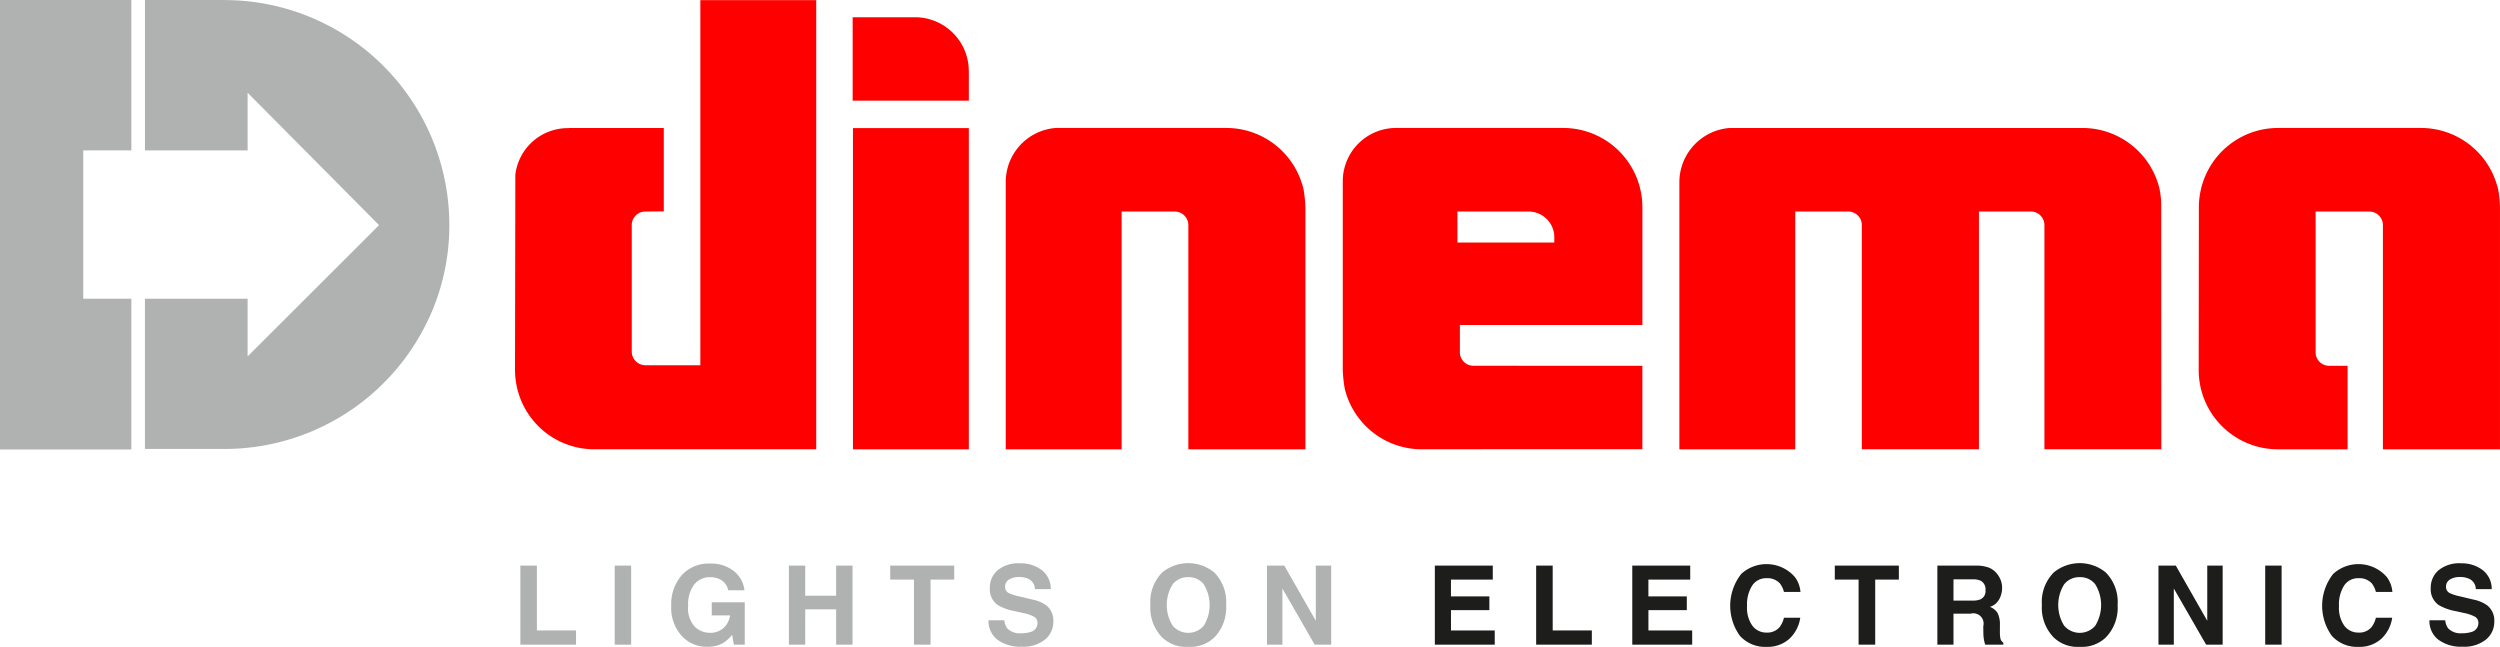
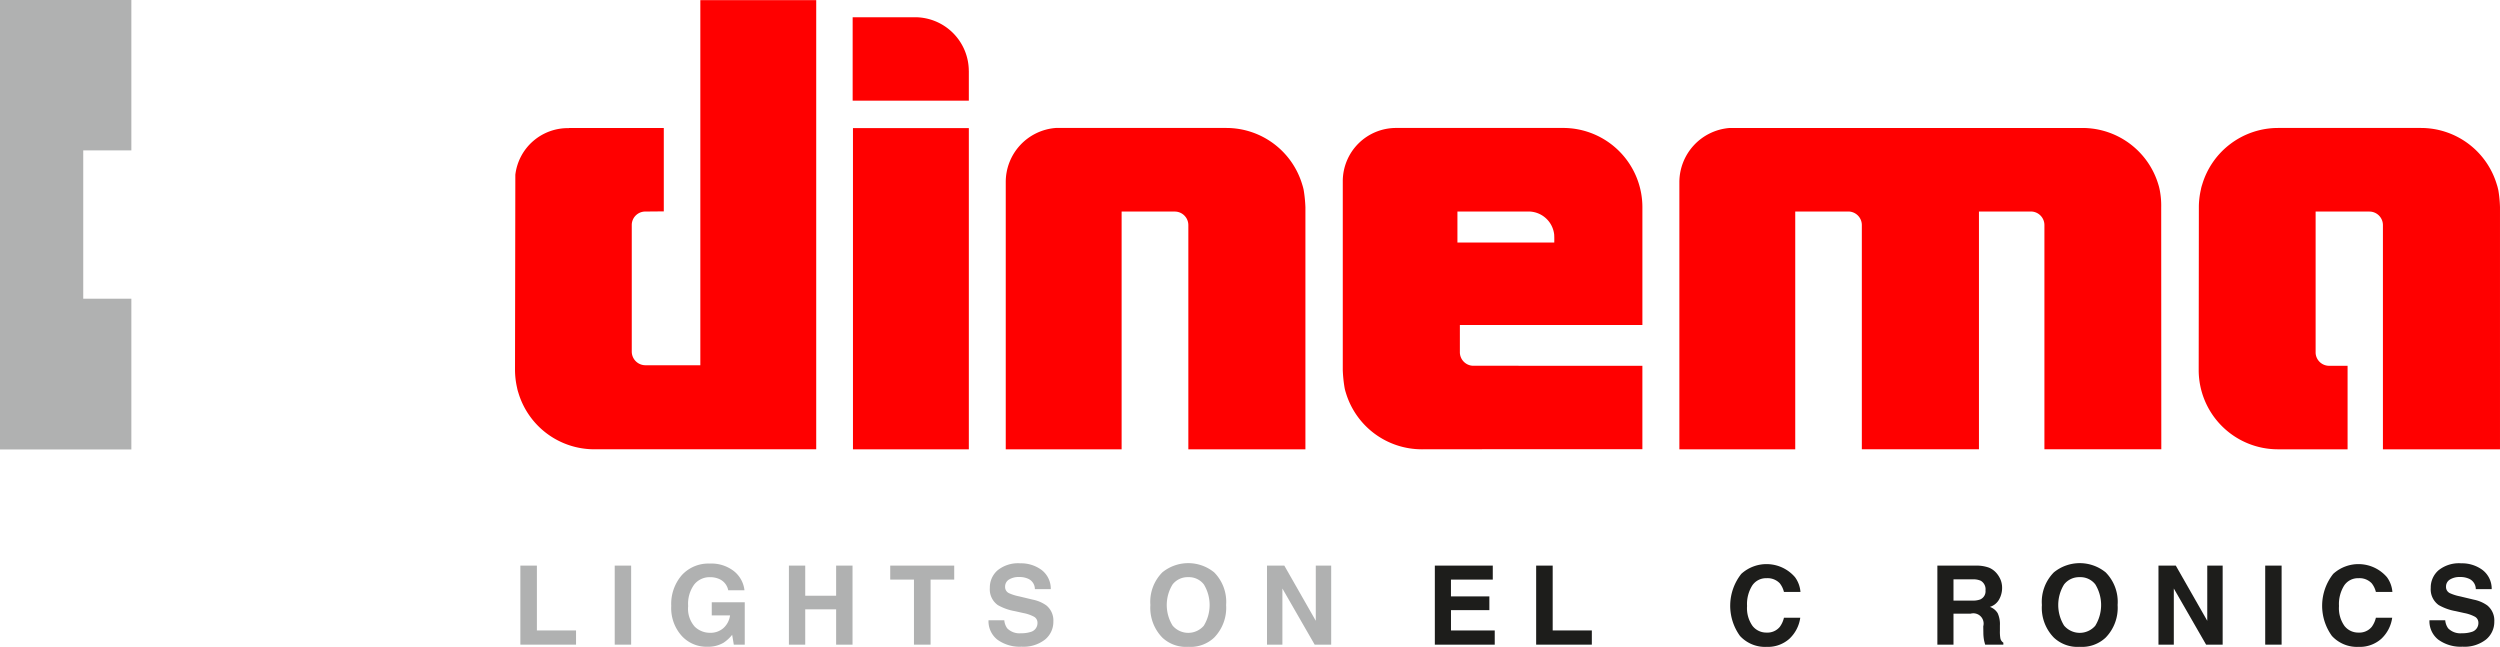
<svg xmlns="http://www.w3.org/2000/svg" width="229.908" height="59.489" viewBox="0 0 229.908 59.489">
  <defs>
    <clipPath id="clip-path">
      <rect id="Rettangolo_1" data-name="Rettangolo 1" width="229.908" height="45.43" />
    </clipPath>
  </defs>
  <g id="Logo_nuovo" transform="translate(-79 -420.03)">
    <path id="Tracciato_1" data-name="Tracciato 1" d="M270.973,628.7h1.518v5.963h3.6v1.306h-5.12V628.7Z" transform="translate(-144.117 -156.655)" fill="#b0b1b1" />
    <path id="Tracciato_2" data-name="Tracciato 2" d="M305.79,628.7H307.3v7.269H305.79Z" transform="translate(-170.258 -156.655)" fill="#b0b1b1" />
    <path id="Tracciato_3" data-name="Tracciato 3" d="M331.451,635.221a2.777,2.777,0,0,1-1.481.369,3.078,3.078,0,0,1-2.368-1,3.82,3.82,0,0,1-.962-2.752,4.041,4.041,0,0,1,.972-2.832,3.309,3.309,0,0,1,2.57-1.064,3.355,3.355,0,0,1,2.226.7,2.611,2.611,0,0,1,.965,1.752H331.88a1.421,1.421,0,0,0-.843-1.039,2.049,2.049,0,0,0-.833-.162,1.813,1.813,0,0,0-1.443.663,3.012,3.012,0,0,0-.566,1.994,2.484,2.484,0,0,0,.611,1.9,2.009,2.009,0,0,0,1.391.558,1.793,1.793,0,0,0,1.251-.441,1.912,1.912,0,0,0,.6-1.157h-1.683V631.5H333.4v3.9h-1.007l-.152-.907A3.431,3.431,0,0,1,331.451,635.221Z" transform="translate(-185.91 -156.084)" fill="#b0b1b1" />
    <path id="Tracciato_4" data-name="Tracciato 4" d="M374.4,635.969v-3.246h-2.842v3.246h-1.5V628.7h1.5v2.772H374.4V628.7h1.508v7.269Z" transform="translate(-218.507 -156.655)" fill="#b0b1b1" />
    <path id="Tracciato_5" data-name="Tracciato 5" d="M413.315,628.7v1.286h-2.174v5.983h-1.528v-5.983H407.43V628.7Z" transform="translate(-246.562 -156.655)" fill="#b0b1b1" />
    <path id="Tracciato_6" data-name="Tracciato 6" d="M446.7,634.281a2.721,2.721,0,0,0,.872-.117.843.843,0,0,0,.636-.843.623.623,0,0,0-.317-.558,3.441,3.441,0,0,0-.992-.341l-.77-.172a4.854,4.854,0,0,1-1.568-.558,1.772,1.772,0,0,1-.735-1.573,2.1,2.1,0,0,1,.71-1.623,3,3,0,0,1,2.086-.646,3.168,3.168,0,0,1,1.959.608,2.169,2.169,0,0,1,.85,1.767h-1.461a1.048,1.048,0,0,0-.571-.932,1.912,1.912,0,0,0-.882-.182,1.657,1.657,0,0,0-.937.237.751.751,0,0,0-.349.661.624.624,0,0,0,.344.581,4.21,4.21,0,0,0,.947.3l1.251.3a3.248,3.248,0,0,1,1.244.528,1.779,1.779,0,0,1,.651,1.486,2.1,2.1,0,0,1-.763,1.655,3.2,3.2,0,0,1-2.154.658,3.493,3.493,0,0,1-2.233-.648,2.157,2.157,0,0,1-.813-1.782h1.451a1.488,1.488,0,0,0,.272.745A1.581,1.581,0,0,0,446.7,634.281Z" transform="translate(-273.798 -156.016)" fill="#b0b1b1" />
    <path id="Tracciato_7" data-name="Tracciato 7" d="M506.877,635.5a3.173,3.173,0,0,1-2.383-.848,3.923,3.923,0,0,1-1.1-3,3.851,3.851,0,0,1,1.1-3,3.774,3.774,0,0,1,4.766,0,3.857,3.857,0,0,1,1.1,3,3.93,3.93,0,0,1-1.1,3A3.169,3.169,0,0,1,506.877,635.5Zm1.436-1.952a3.648,3.648,0,0,0,0-3.786,1.731,1.731,0,0,0-1.433-.668,1.756,1.756,0,0,0-1.441.666,3.6,3.6,0,0,0,0,3.789,1.887,1.887,0,0,0,2.877,0Z" transform="translate(-318.602 -155.986)" fill="#b0b1b1" />
    <path id="Tracciato_8" data-name="Tracciato 8" d="M552.333,635.969h-1.518l-2.969-5.162v5.162H546.43V628.7h1.593l2.894,5.075V628.7h1.416Z" transform="translate(-350.913 -156.655)" fill="#b0b1b1" />
    <path id="Tracciato_9" data-name="Tracciato 9" d="M613.368,632.793h-3.532v1.87h4.023v1.306H608.35V628.7h5.329v1.286h-3.846v1.543h3.532v1.264Z" transform="translate(-397.398 -156.655)" fill="#1d1d1b" />
    <path id="Tracciato_10" data-name="Tracciato 10" d="M645.733,628.7h1.518v5.963h3.6v1.306h-5.12V628.7Z" transform="translate(-425.461 -156.655)" fill="#1d1d1b" />
-     <path id="Tracciato_11" data-name="Tracciato 11" d="M686.208,632.793h-3.532v1.87H686.7v1.306H681.19V628.7h5.329v1.286h-3.846v1.543h3.532v1.264Z" transform="translate(-452.081 -156.655)" fill="#1d1d1b" />
    <path id="Tracciato_12" data-name="Tracciato 12" d="M722.764,635.015a2.967,2.967,0,0,1-2.081.745,3.137,3.137,0,0,1-2.465-1.007,4.73,4.73,0,0,1,.122-5.706,3.45,3.45,0,0,1,4.941.307,2.631,2.631,0,0,1,.5,1.356h-1.518a2.084,2.084,0,0,0-.379-.79,1.543,1.543,0,0,0-1.229-.474,1.518,1.518,0,0,0-1.306.668,3.216,3.216,0,0,0-.479,1.892,2.823,2.823,0,0,0,.506,1.832,1.6,1.6,0,0,0,1.284.608,1.472,1.472,0,0,0,1.219-.523,2.274,2.274,0,0,0,.384-.843h1.5A3.27,3.27,0,0,1,722.764,635.015Z" transform="translate(-479.205 -156.242)" fill="#1d1d1b" />
-     <path id="Tracciato_13" data-name="Tracciato 13" d="M761.8,628.7v1.286h-2.174v5.983h-1.528v-5.983H755.91V628.7Z" transform="translate(-508.176 -156.655)" fill="#1d1d1b" />
    <path id="Tracciato_14" data-name="Tracciato 14" d="M796.8,633.12h-1.568v2.849H793.75V628.7h3.565a3.342,3.342,0,0,1,1.177.187,1.839,1.839,0,0,1,.7.509,2.3,2.3,0,0,1,.374.611,2,2,0,0,1,.137.765,2.167,2.167,0,0,1-.262,1.017,1.455,1.455,0,0,1-.862.708,1.368,1.368,0,0,1,.713.573,2.4,2.4,0,0,1,.209,1.137v.489a3.614,3.614,0,0,0,.04.676.606.606,0,0,0,.277.414v.182h-1.673c-.045-.162-.08-.292-.1-.389a3.722,3.722,0,0,1-.065-.626l-.01-.675a.943.943,0,0,0-1.164-1.157Zm.922-1.324a.81.81,0,0,0,.454-.818.9.9,0,0,0-.439-.887,1.674,1.674,0,0,0-.74-.127h-1.765v1.952h1.72A1.893,1.893,0,0,0,797.726,631.8Z" transform="translate(-536.583 -156.655)" fill="#1d1d1b" />
    <path id="Tracciato_15" data-name="Tracciato 15" d="M835.775,635.5a3.163,3.163,0,0,1-2.38-.848,3.914,3.914,0,0,1-1.1-3,3.851,3.851,0,0,1,1.1-3,3.771,3.771,0,0,1,4.764,0,3.857,3.857,0,0,1,1.1,3,3.93,3.93,0,0,1-1.1,3A3.173,3.173,0,0,1,835.775,635.5Zm1.436-1.952a3.648,3.648,0,0,0,0-3.786,1.73,1.73,0,0,0-1.433-.668,1.759,1.759,0,0,0-1.441.666,3.6,3.6,0,0,0,0,3.789,1.887,1.887,0,0,0,2.877,0Z" transform="translate(-565.516 -155.986)" fill="#1d1d1b" />
    <path id="Tracciato_16" data-name="Tracciato 16" d="M881.223,635.969H879.7l-2.969-5.162v5.162H875.32V628.7h1.593l2.894,5.075V628.7h1.416Z" transform="translate(-597.82 -156.655)" fill="#1d1d1b" />
    <path id="Tracciato_17" data-name="Tracciato 17" d="M914.7,628.7h1.508v7.269H914.7Z" transform="translate(-627.384 -156.655)" fill="#1d1d1b" />
    <path id="Tracciato_18" data-name="Tracciato 18" d="M941.144,635.015a2.967,2.967,0,0,1-2.081.745,3.137,3.137,0,0,1-2.465-1.007,4.731,4.731,0,0,1,.122-5.706,3.45,3.45,0,0,1,4.941.307,2.631,2.631,0,0,1,.5,1.356h-1.518a2.084,2.084,0,0,0-.379-.79,1.543,1.543,0,0,0-1.229-.474,1.518,1.518,0,0,0-1.306.668,3.216,3.216,0,0,0-.479,1.892,2.823,2.823,0,0,0,.506,1.832,1.6,1.6,0,0,0,1.284.608,1.472,1.472,0,0,0,1.219-.523,2.274,2.274,0,0,0,.384-.843h1.5A3.269,3.269,0,0,1,941.144,635.015Z" transform="translate(-643.149 -156.242)" fill="#1d1d1b" />
    <path id="Tracciato_19" data-name="Tracciato 19" d="M978.291,634.281a2.721,2.721,0,0,0,.872-.117.843.843,0,0,0,.636-.843.623.623,0,0,0-.317-.558,3.441,3.441,0,0,0-.992-.341l-.77-.172a4.853,4.853,0,0,1-1.568-.558,1.772,1.772,0,0,1-.735-1.573,2.1,2.1,0,0,1,.71-1.623,3,3,0,0,1,2.086-.646,3.168,3.168,0,0,1,1.959.608,2.169,2.169,0,0,1,.85,1.767h-1.461a1.048,1.048,0,0,0-.571-.932,1.911,1.911,0,0,0-.882-.182,1.657,1.657,0,0,0-.937.237.751.751,0,0,0-.349.661.624.624,0,0,0,.344.581,4.212,4.212,0,0,0,.947.3l1.254.3a3.248,3.248,0,0,1,1.244.528,1.779,1.779,0,0,1,.651,1.486,2.1,2.1,0,0,1-.763,1.655,3.2,3.2,0,0,1-2.154.658,3.494,3.494,0,0,1-2.234-.648,2.15,2.15,0,0,1-.813-1.782h1.451a1.488,1.488,0,0,0,.272.745A1.576,1.576,0,0,0,978.291,634.281Z" transform="translate(-672.878 -156.016)" fill="#1d1d1b" />
    <g id="Raggruppa_54" data-name="Raggruppa 54" transform="translate(79 420.03)">
      <g id="Raggruppa_1" data-name="Raggruppa 1" clip-path="url(#clip-path)">
-         <path id="Tracciato_20" data-name="Tracciato 20" d="M139.761,420.03h-7.289v13.83h9.442v-5.3l3.467,3.492L154,440.734,141.92,452.8h-.007V447.5H132.47v13.817h7.289a20.7,20.7,0,0,0,18.813-12h.007a20.327,20.327,0,0,0,1.884-8.585,20.687,20.687,0,0,0-20.7-20.695" transform="translate(-119.141 -420.03)" fill="#b0b1b1" />
-       </g>
+         </g>
      <g id="Raggruppa_2" data-name="Raggruppa 2" clip-path="url(#clip-path)">
        <path id="Tracciato_21" data-name="Tracciato 21" d="M79,461.364H91.08V447.5H86.655V433.86H91.08V420.03H79Z" transform="translate(-79 -420.03)" fill="#b0b1b1" />
      </g>
      <g id="Raggruppa_3" data-name="Raggruppa 3" clip-path="url(#clip-path)">
        <path id="Tracciato_22" data-name="Tracciato 22" d="M286.043,420.08v32.59l0,.05v.937h-5.045a1.259,1.259,0,0,1-1.261-1.249v-1.122l0-1.1h0v-9.47a1.245,1.245,0,0,1,1.241-1.194v0l1.705-.015v-7.665h-8.722l0,.01a4.861,4.861,0,0,0-4.931,4.287h0L269,454.088a7.435,7.435,0,0,0,.187,1.625,3.177,3.177,0,0,0,.115.446,7.285,7.285,0,0,0,6.98,5.227H296.7V420.08Z" transform="translate(-221.638 -420.068)" fill="red" />
      </g>
      <g id="Raggruppa_4" data-name="Raggruppa 4" transform="translate(0 0)" clip-path="url(#clip-path)">
        <rect id="Rettangolo_4" data-name="Rettangolo 4" width="10.656" height="29.541" transform="translate(78.441 11.781)" fill="red" />
      </g>
      <g id="Raggruppa_5" data-name="Raggruppa 5" clip-path="url(#clip-path)">
        <path id="Tracciato_23" data-name="Tracciato 23" d="M477.33,472.467a7.285,7.285,0,0,0-6.98-5.227H454.657a4.981,4.981,0,0,0-4.6,4.97v24.583h10.656V474.923H465.6v.005a1.249,1.249,0,0,1,1.249,1.246h0v20.62h10.766V474.519a12.469,12.469,0,0,0-.165-1.605c-.032-.145-.07-.292-.12-.446" transform="translate(-357.565 -455.472)" fill="red" />
      </g>
      <g id="Raggruppa_6" data-name="Raggruppa 6" clip-path="url(#clip-path)">
        <path id="Tracciato_24" data-name="Tracciato 24" d="M742.738,472.906a4.17,4.17,0,0,0-.112-.446,7.285,7.285,0,0,0-6.98-5.227l-32.448,0a5.008,5.008,0,0,0-4.629,4.973v24.583h10.656V474.915H714.1v0a1.248,1.248,0,0,1,1.249,1.249h0v20.617H726.12V474.915h4.774v0a1.249,1.249,0,0,1,1.246,1.249h0v20.617H742.89l-.01-22.252a7.469,7.469,0,0,0-.142-1.628" transform="translate(-544.129 -455.464)" fill="red" />
      </g>
      <g id="Raggruppa_7" data-name="Raggruppa 7" clip-path="url(#clip-path)">
        <path id="Tracciato_25" data-name="Tracciato 25" d="M594.661,467.24H579.326a4.9,4.9,0,0,0-4.936,4.908v17.367a12.424,12.424,0,0,0,.164,1.605,3.125,3.125,0,0,0,.112.444,7.293,7.293,0,0,0,6.985,5.227l10.6-.012h9.692v-7.67H586.407v0a1.249,1.249,0,0,1-1.249-1.249h0v-2.5h16.786V474.539a7.29,7.29,0,0,0-7.281-7.3m-.818,10.534h-8.911V474.94h0v-.012l6.516-.005a2.378,2.378,0,0,1,2.383,2.129c.007.194.015.277.007.723" transform="translate(-450.904 -455.472)" fill="red" />
      </g>
      <g id="Raggruppa_8" data-name="Raggruppa 8" clip-path="url(#clip-path)">
        <path id="Tracciato_26" data-name="Tracciato 26" d="M917.694,472.913a3.294,3.294,0,0,0-.117-.446,7.282,7.282,0,0,0-6.98-5.227l-13.152,0a7.282,7.282,0,0,0-6.977,5.227,3.088,3.088,0,0,0-.115.446,7.336,7.336,0,0,0-.185,1.546h0l-.015,14.772,0,.214,0,.022v.025h0a7.287,7.287,0,0,0,7.281,7.3v0l.005,0h6.406l0-7.68h-1.7a1.245,1.245,0,0,1-1.239-1.177V474.928h4.943a1.246,1.246,0,0,1,1.246,1.249v20.617h10.766V474.519a11.275,11.275,0,0,0-.16-1.605" transform="translate(-687.954 -455.472)" fill="red" />
      </g>
      <g id="Raggruppa_9" data-name="Raggruppa 9" clip-path="url(#clip-path)">
        <path id="Tracciato_27" data-name="Tracciato 27" d="M404.251,431.336a4.954,4.954,0,0,0-4.951-4.946H393.57v7.673h10.684v-2.727Z" transform="translate(-315.157 -424.805)" fill="red" />
      </g>
      <g id="Raggruppa_10" data-name="Raggruppa 10" clip-path="url(#clip-path)">
        <path id="Tracciato_28" data-name="Tracciato 28" d="M86.02,635.091a10.928,10.928,0,0,0-1.775-.511,4.25,4.25,0,0,1-1.6-.571.913.913,0,0,1-.312-.71,1.06,1.06,0,0,1,.439-.85,2.253,2.253,0,0,1,1.4-.354,2.149,2.149,0,0,1,1.393.389,1.655,1.655,0,0,1,.556,1.147l1.017-.077a2.416,2.416,0,0,0-.394-1.261,2.262,2.262,0,0,0-1.047-.845,4,4,0,0,0-1.57-.287,3.825,3.825,0,0,0-1.471.274,2.11,2.11,0,0,0-1,.8,2.039,2.039,0,0,0-.344,1.134,1.809,1.809,0,0,0,.282,1,2.179,2.179,0,0,0,.855.743,6.969,6.969,0,0,0,1.545.5q1.1.266,1.426.389a1.62,1.62,0,0,1,.72.476,1.047,1.047,0,0,1,.219.658,1.154,1.154,0,0,1-.227.685,1.473,1.473,0,0,1-.69.494,2.9,2.9,0,0,1-1.069.179,3.078,3.078,0,0,1-1.229-.234,1.793,1.793,0,0,1-.805-.623,2.192,2.192,0,0,1-.332-.987l-1,.09a2.709,2.709,0,0,0,.439,1.441,2.573,2.573,0,0,0,1.154.952,4.591,4.591,0,0,0,1.822.317,3.663,3.663,0,0,0,1.543-.314,2.456,2.456,0,0,0,1.052-.88,2.173,2.173,0,0,0,.366-1.2,2,2,0,0,0-.334-1.139,2.427,2.427,0,0,0-1.032-.818" transform="translate(-80.509 -578.531)" fill="#b0b1b1" />
      </g>
      <g id="Raggruppa_11" data-name="Raggruppa 11" clip-path="url(#clip-path)">
        <path id="Tracciato_29" data-name="Tracciato 29" d="M83.644,638.949a4.859,4.859,0,0,1-1.922-.339,2.8,2.8,0,0,1-1.264-1.049,2.938,2.938,0,0,1-.481-1.57l-.007-.239,1.486-.13.03.244a1.97,1.97,0,0,0,.289.875,1.544,1.544,0,0,0,.7.531,2.8,2.8,0,0,0,1.127.217,2.726,2.726,0,0,0,.98-.162,1.227,1.227,0,0,0,.576-.406.894.894,0,0,0,.179-.536.789.789,0,0,0-.165-.5,1.356,1.356,0,0,0-.613-.391,13.438,13.438,0,0,0-1.393-.381,7.383,7.383,0,0,1-1.605-.521,2.44,2.44,0,0,1-.952-.835,2.093,2.093,0,0,1-.322-1.132,2.286,2.286,0,0,1,.386-1.271,2.375,2.375,0,0,1,1.122-.9,4.073,4.073,0,0,1,1.565-.292,4.275,4.275,0,0,1,1.67.307,2.529,2.529,0,0,1,1.159.94,2.7,2.7,0,0,1,.436,1.391l.01.244-1.506.115-.027-.244a1.394,1.394,0,0,0-.464-.98A1.933,1.933,0,0,0,83.4,631.6a2.04,2.04,0,0,0-1.241.294.81.81,0,0,0-.344.651.653.653,0,0,0,.227.521,3.749,3.749,0,0,0,1.486.513,10.626,10.626,0,0,1,1.822.528h0a2.662,2.662,0,0,1,1.137.9,2.243,2.243,0,0,1,.376,1.279,2.446,2.446,0,0,1-.406,1.344,2.683,2.683,0,0,1-1.159.975,3.921,3.921,0,0,1-1.65.339" transform="translate(-79.728 -577.781)" fill="#b0b1b1" />
      </g>
      <g id="Raggruppa_12" data-name="Raggruppa 12" transform="translate(0 0)" clip-path="url(#clip-path)">
        <rect id="Rettangolo_13" data-name="Rettangolo 13" width="1.059" height="8.007" transform="translate(10.798 52.768)" fill="#b0b1b1" />
      </g>
      <g id="Raggruppa_13" data-name="Raggruppa 13" transform="translate(0 0)" clip-path="url(#clip-path)">
        <rect id="Rettangolo_15" data-name="Rettangolo 15" width="1.568" height="8.515" transform="translate(10.544 52.516)" fill="#b0b1b1" />
      </g>
      <g id="Raggruppa_14" data-name="Raggruppa 14" clip-path="url(#clip-path)">
        <path id="Tracciato_30" data-name="Tracciato 30" d="M148.515,638.009l-4.208-6.289H143.22v8.009h1.017v-6.294l4.205,6.294h1.087V631.72h-1.015Z" transform="translate(-127.212 -578.952)" fill="#b0b1b1" />
      </g>
      <g id="Raggruppa_15" data-name="Raggruppa 15" clip-path="url(#clip-path)">
        <path id="Tracciato_31" data-name="Tracciato 31" d="M149.02,639.218h-1.478l-3.816-5.708v5.708H142.2V630.7h1.478l3.814,5.7v-5.7h1.528Z" transform="translate(-126.446 -578.186)" fill="#b0b1b1" />
      </g>
      <g id="Raggruppa_16" data-name="Raggruppa 16" clip-path="url(#clip-path)">
        <path id="Tracciato_32" data-name="Tracciato 32" d="M188.835,638.032a2.272,2.272,0,0,1-1.508.513,2.593,2.593,0,0,1-1.361-.376,2.205,2.205,0,0,1-.925-1.142,5.162,5.162,0,0,1-.05-3.318,2.35,2.35,0,0,1,.872-1.189,2.6,2.6,0,0,1,1.543-.444,2.151,2.151,0,0,1,1.334.4,2.468,2.468,0,0,1,.808,1.271l1.042-.244a3.181,3.181,0,0,0-1.142-1.722,3.288,3.288,0,0,0-2.019-.611,3.972,3.972,0,0,0-1.942.484,3.278,3.278,0,0,0-1.361,1.416,4.7,4.7,0,0,0-.476,2.181,5.406,5.406,0,0,0,.424,2.146,3.275,3.275,0,0,0,1.234,1.526,3.8,3.8,0,0,0,2.106.528,3.308,3.308,0,0,0,2.116-.685,3.567,3.567,0,0,0,1.2-1.994l-1.059-.267a2.625,2.625,0,0,1-.835,1.528" transform="translate(-157.564 -578.539)" fill="#b0b1b1" />
      </g>
      <g id="Raggruppa_17" data-name="Raggruppa 17" clip-path="url(#clip-path)">
        <path id="Tracciato_33" data-name="Tracciato 33" d="M186.641,638.949a4.077,4.077,0,0,1-2.246-.568,3.571,3.571,0,0,1-1.331-1.64,5.713,5.713,0,0,1-.444-2.246,5.008,5.008,0,0,1,.506-2.3,3.533,3.533,0,0,1,1.466-1.523,4.245,4.245,0,0,1,2.061-.516,3.528,3.528,0,0,1,2.174.666,3.434,3.434,0,0,1,1.234,1.852l.072.257-1.533.362-.072-.222a2.223,2.223,0,0,0-.718-1.147,1.912,1.912,0,0,0-1.182-.351,2.331,2.331,0,0,0-1.393.4,2.056,2.056,0,0,0-.778,1.062,4.882,4.882,0,0,0,.042,3.146,1.935,1.935,0,0,0,.82,1.015,2.373,2.373,0,0,0,1.229.341,2.02,2.02,0,0,0,1.344-.454,2.39,2.39,0,0,0,.75-1.383l.055-.257,1.563.394-.065.247a3.832,3.832,0,0,1-1.286,2.129,3.566,3.566,0,0,1-2.268.738" transform="translate(-156.791 -577.781)" fill="#b0b1b1" />
      </g>
      <g id="Raggruppa_18" data-name="Raggruppa 18" clip-path="url(#clip-path)">
        <path id="Tracciato_34" data-name="Tracciato 34" d="M227.639,636.057h4.43v-.937h-4.43v-2.455h4.731v-.945H226.58v8.009h5.975v-.947h-4.916Z" transform="translate(-189.793 -578.952)" fill="#b0b1b1" />
      </g>
      <g id="Raggruppa_19" data-name="Raggruppa 19" clip-path="url(#clip-path)">
        <path id="Tracciato_35" data-name="Tracciato 35" d="M232.044,639.218H225.56V630.7h6.3v1.453h-4.731V634.1h4.43v1.446h-4.43v2.219h4.916Z" transform="translate(-189.027 -578.186)" fill="#b0b1b1" />
      </g>
      <g id="Raggruppa_20" data-name="Raggruppa 20" clip-path="url(#clip-path)">
        <path id="Tracciato_36" data-name="Tracciato 36" d="M290.153,632.662a6.06,6.06,0,0,1-1.443.94v.95a6.409,6.409,0,0,0,1.034-.509,4.989,4.989,0,0,0,.932-.678v6.267h.982V631.59h-.633a3.635,3.635,0,0,1-.872,1.072" transform="translate(-236.435 -578.854)" fill="#b0b1b1" />
      </g>
      <g id="Raggruppa_21" data-name="Raggruppa 21" clip-path="url(#clip-path)">
        <path id="Tracciato_37" data-name="Tracciato 37" d="M291.157,639.12h-1.491v-5.982c-.165.12-.347.239-.548.359a6.731,6.731,0,0,1-1.077.528l-.341.127v-1.478l.145-.07a5.671,5.671,0,0,0,1.381-.9,3.435,3.435,0,0,0,.815-.995l.07-.14h1.047Z" transform="translate(-235.677 -578.088)" fill="#b0b1b1" />
      </g>
      <g id="Raggruppa_22" data-name="Raggruppa 22" clip-path="url(#clip-path)">
        <path id="Tracciato_38" data-name="Tracciato 38" d="M323.8,632.011a2.565,2.565,0,0,0-1.431-.421,2.4,2.4,0,0,0-1.8.743,2.7,2.7,0,0,0-.718,1.959,2.65,2.65,0,0,0,.69,1.9,2.246,2.246,0,0,0,1.683.723,2.193,2.193,0,0,0,1.107-.292,2.23,2.23,0,0,0,.805-.76l0,.2a4.987,4.987,0,0,1-.147,1.2,3.189,3.189,0,0,1-.366.937,1.691,1.691,0,0,1-.558.553,1.489,1.489,0,0,1-.8.207,1.257,1.257,0,0,1-.867-.3,1.648,1.648,0,0,1-.459-.967l-.945.087a2.114,2.114,0,0,0,2.251,1.987,2.564,2.564,0,0,0,1.543-.474,2.868,2.868,0,0,0,.992-1.386,7.3,7.3,0,0,0,.334-2.445,5.964,5.964,0,0,0-.334-2.253,2.674,2.674,0,0,0-.99-1.2m-.214,3.557a1.455,1.455,0,0,1-1.122.479,1.528,1.528,0,0,1-1.139-.479,1.716,1.716,0,0,1-.461-1.244,2,2,0,0,1,.486-1.388,1.5,1.5,0,0,1,1.142-.536,1.405,1.405,0,0,1,1.084.5,1.921,1.921,0,0,1,.451,1.344,1.877,1.877,0,0,1-.441,1.326" transform="translate(-259.813 -578.854)" fill="#b0b1b1" />
      </g>
      <g id="Raggruppa_23" data-name="Raggruppa 23" clip-path="url(#clip-path)">
        <path id="Tracciato_39" data-name="Tracciato 39" d="M321.485,639.27a2.37,2.37,0,0,1-2.505-2.209l-.032-.262,1.438-.132.042.229a1.389,1.389,0,0,0,.379.823,1,1,0,0,0,.7.234,1.267,1.267,0,0,0,.663-.169,1.489,1.489,0,0,0,.476-.474,2.967,2.967,0,0,0,.334-.865,4.551,4.551,0,0,0,.112-.633,2.909,2.909,0,0,1-.4.282,2.44,2.44,0,0,1-1.231.327,2.5,2.5,0,0,1-1.867-.8,2.9,2.9,0,0,1-.758-2.076,2.959,2.959,0,0,1,.79-2.136,2.659,2.659,0,0,1,1.982-.82,2.828,2.828,0,0,1,1.568.461,2.894,2.894,0,0,1,1.077,1.311,6.1,6.1,0,0,1,.359,2.353,7.494,7.494,0,0,1-.352,2.533,3.142,3.142,0,0,1-1.079,1.506,2.852,2.852,0,0,1-1.69.516m.239-7.363a1.246,1.246,0,0,0-.955.454,1.732,1.732,0,0,0-.421,1.216,1.462,1.462,0,0,0,.391,1.067,1.256,1.256,0,0,0,.955.4,1.2,1.2,0,0,0,.935-.4,1.983,1.983,0,0,0-.013-2.328,1.152,1.152,0,0,0-.892-.414" transform="translate(-259.047 -578.103)" fill="#b0b1b1" />
      </g>
      <g id="Raggruppa_24" data-name="Raggruppa 24" clip-path="url(#clip-path)">
        <path id="Tracciato_40" data-name="Tracciato 40" d="M354.28,633.07H358.2a11.043,11.043,0,0,0-1.411,2.094,11.9,11.9,0,0,0-1.02,2.58,9.869,9.869,0,0,0-.371,2.281h1.01a10.127,10.127,0,0,1,.379-2.2,12.927,12.927,0,0,1,1.162-2.774,11.008,11.008,0,0,1,1.516-2.164v-.765H354.28Z" transform="translate(-285.661 -579.252)" fill="#b0b1b1" />
      </g>
      <g id="Raggruppa_25" data-name="Raggruppa 25" clip-path="url(#clip-path)">
        <path id="Tracciato_41" data-name="Tracciato 41" d="M355.89,639.525h-1.506l.005-.259a10.159,10.159,0,0,1,.379-2.346,12.231,12.231,0,0,1,1.042-2.635,12.358,12.358,0,0,1,1.1-1.722H353.27V631.11h5.691v1.117l-.07.075a10.837,10.837,0,0,0-1.478,2.111,13.154,13.154,0,0,0-1.139,2.72,10.16,10.16,0,0,0-.366,2.151Z" transform="translate(-284.902 -578.494)" fill="#b0b1b1" />
      </g>
      <g id="Raggruppa_26" data-name="Raggruppa 26" clip-path="url(#clip-path)">
        <path id="Tracciato_42" data-name="Tracciato 42" d="M392.643,632.662a6.058,6.058,0,0,1-1.443.94v.95a6.406,6.406,0,0,0,1.034-.509,4.987,4.987,0,0,0,.932-.678v6.267h.982V631.59h-.636a3.662,3.662,0,0,1-.87,1.072" transform="translate(-313.377 -578.854)" fill="#b0b1b1" />
      </g>
      <g id="Raggruppa_27" data-name="Raggruppa 27" clip-path="url(#clip-path)">
        <path id="Tracciato_43" data-name="Tracciato 43" d="M393.63,639.12h-1.493v-5.982c-.165.12-.346.239-.548.359a6.731,6.731,0,0,1-1.077.528l-.341.127v-1.478l.147-.07a5.74,5.74,0,0,0,1.381-.9,3.477,3.477,0,0,0,.815-.995l.07-.14h1.047Z" transform="translate(-312.604 -578.088)" fill="#b0b1b1" />
      </g>
      <g id="Raggruppa_28" data-name="Raggruppa 28" clip-path="url(#clip-path)">
        <path id="Tracciato_44" data-name="Tracciato 44" d="M445.82,639.729h1.062v-3.637h3.757v-.945h-3.757v-2.483h4.342v-.945h-5.4Z" transform="translate(-354.382 -578.952)" fill="#b0b1b1" />
      </g>
      <g id="Raggruppa_29" data-name="Raggruppa 29" clip-path="url(#clip-path)">
        <path id="Tracciato_45" data-name="Tracciato 45" d="M446.375,639.218H444.81V630.7h5.91v1.453h-4.345v1.969h3.759v1.456h-3.759Z" transform="translate(-353.624 -578.186)" fill="#b0b1b1" />
      </g>
      <g id="Raggruppa_30" data-name="Raggruppa 30" clip-path="url(#clip-path)">
        <path id="Tracciato_46" data-name="Tracciato 46" d="M486.765,631.673a3.832,3.832,0,0,0-2-.533A3.637,3.637,0,0,0,482,632.269a4.345,4.345,0,0,0-1.072,3.121,4.5,4.5,0,0,0,.459,2,3.54,3.54,0,0,0,1.351,1.493,3.768,3.768,0,0,0,2.022.543,3.963,3.963,0,0,0,1.944-.494,3.339,3.339,0,0,0,1.391-1.453,4.715,4.715,0,0,0,.494-2.181,4.792,4.792,0,0,0-.469-2.149,3.466,3.466,0,0,0-1.356-1.476m-.042,6.007a2.716,2.716,0,0,1-3.921.007,3.212,3.212,0,0,1-.778-2.281,3.459,3.459,0,0,1,.81-2.58,2.716,2.716,0,0,1,1.937-.77,2.605,2.605,0,0,1,1.428.4,2.564,2.564,0,0,1,.967,1.132,4.1,4.1,0,0,1,.332,1.7,3.4,3.4,0,0,1-.775,2.386" transform="translate(-380.74 -578.516)" fill="#b0b1b1" />
      </g>
      <g id="Raggruppa_31" data-name="Raggruppa 31" clip-path="url(#clip-path)">
        <path id="Tracciato_47" data-name="Tracciato 47" d="M483.993,638.934a4.048,4.048,0,0,1-2.154-.583,3.761,3.761,0,0,1-1.446-1.6,4.788,4.788,0,0,1-.484-2.109,4.617,4.617,0,0,1,1.142-3.3A3.9,3.9,0,0,1,484,630.14a4.12,4.12,0,0,1,2.129.566,3.724,3.724,0,0,1,1.456,1.583,5.046,5.046,0,0,1,.494,2.261,4.98,4.98,0,0,1-.521,2.3,3.606,3.606,0,0,1-1.5,1.563,4.273,4.273,0,0,1-2.066.526m.012-7.376a2.448,2.448,0,0,0-1.762.7,3.235,3.235,0,0,0-.733,2.4,2.974,2.974,0,0,0,.71,2.106,2.463,2.463,0,0,0,3.55,0,3.17,3.17,0,0,0,.705-2.216,3.9,3.9,0,0,0-.307-1.6,2.312,2.312,0,0,0-.872-1.022,2.389,2.389,0,0,0-1.291-.361" transform="translate(-379.975 -577.766)" fill="#b0b1b1" />
      </g>
      <g id="Raggruppa_32" data-name="Raggruppa 32" clip-path="url(#clip-path)">
        <path id="Tracciato_48" data-name="Tracciato 48" d="M531.186,636.494a2.722,2.722,0,0,0-.641-.4,2.77,2.77,0,0,0,1.7-.743,2,2,0,0,0,.553-1.433,2.281,2.281,0,0,0-.334-1.209,1.758,1.758,0,0,0-.89-.76,4.686,4.686,0,0,0-1.628-.217H526.4v8.007h1.062V636.18h1.229a3.268,3.268,0,0,1,.591.037,1.582,1.582,0,0,1,.484.212,2.407,2.407,0,0,1,.538.538c.2.254.456.621.765,1.1l1.059,1.668h1.334l-1.393-2.181a5.684,5.684,0,0,0-.882-1.062m-1.448-1.231h-2.276v-2.647h2.533a1.935,1.935,0,0,1,1.3.366,1.2,1.2,0,0,1,.414.935,1.3,1.3,0,0,1-.214.718,1.207,1.207,0,0,1-.623.481,3.517,3.517,0,0,1-1.137.147" transform="translate(-414.876 -578.959)" fill="#b0b1b1" />
      </g>
      <g id="Raggruppa_33" data-name="Raggruppa 33" clip-path="url(#clip-path)">
        <path id="Tracciato_49" data-name="Tracciato 49" d="M533.147,639.218H531.21l-1.134-1.785c-.307-.476-.558-.84-.75-1.082a2.127,2.127,0,0,0-.476-.479l-.406-.18a2.735,2.735,0,0,0-.531-.032h-.975v3.557H525.37V630.7h3.8a4.9,4.9,0,0,1,1.72.234,2.033,2.033,0,0,1,1.015.865,2.528,2.528,0,0,1,.369,1.339,2.273,2.273,0,0,1-.618,1.61,2.578,2.578,0,0,1-1.2.683l.117.1,0,0a5.535,5.535,0,0,1,.92,1.114Zm-6.207-4.983h2.024a3.187,3.187,0,0,0,1.049-.135.967.967,0,0,0,.5-.379,1.057,1.057,0,0,0,.172-.583.945.945,0,0,0-.327-.743,1.7,1.7,0,0,0-1.134-.3H526.94Z" transform="translate(-414.103 -578.186)" fill="#b0b1b1" />
      </g>
      <g id="Raggruppa_34" data-name="Raggruppa 34" clip-path="url(#clip-path)">
        <path id="Tracciato_50" data-name="Tracciato 50" d="M590.034,634.066c-.344.523-.633.995-.872,1.413-.254-.451-.523-.9-.815-1.354l-1.578-2.415H585.48l3.086,4.617v3.4h1.059v-3.4l3.2-4.617h-1.234Z" transform="translate(-459.229 -578.944)" fill="#b0b1b1" />
      </g>
      <g id="Raggruppa_35" data-name="Raggruppa 35" clip-path="url(#clip-path)">
        <path id="Tracciato_51" data-name="Tracciato 51" d="M588.436,639.218h-1.568v-3.57L583.56,630.7h1.9l1.655,2.528q.318.493.606.987c.192-.322.414-.671.658-1.049l1.625-2.468h1.857l-3.425,4.948,0,3.57Z" transform="translate(-457.788 -578.186)" fill="#b0b1b1" />
      </g>
      <g id="Raggruppa_36" data-name="Raggruppa 36" clip-path="url(#clip-path)">
        <path id="Tracciato_52" data-name="Tracciato 52" d="M632.475,631.673a3.826,3.826,0,0,0-2-.533,3.637,3.637,0,0,0-2.764,1.129,4.345,4.345,0,0,0-1.072,3.121,4.506,4.506,0,0,0,.461,2,3.519,3.519,0,0,0,1.349,1.493,3.768,3.768,0,0,0,2.022.543,3.963,3.963,0,0,0,1.944-.494,3.347,3.347,0,0,0,1.388-1.453,4.684,4.684,0,0,0,.494-2.181,4.792,4.792,0,0,0-.469-2.149,3.46,3.46,0,0,0-1.354-1.476m-.042,6.007a2.719,2.719,0,0,1-3.924.007,3.212,3.212,0,0,1-.778-2.281,3.449,3.449,0,0,1,.813-2.58,2.712,2.712,0,0,1,1.937-.77,2.611,2.611,0,0,1,1.428.4,2.564,2.564,0,0,1,.967,1.132,4.1,4.1,0,0,1,.329,1.7,3.415,3.415,0,0,1-.773,2.386" transform="translate(-490.129 -578.516)" fill="#b0b1b1" />
      </g>
      <g id="Raggruppa_37" data-name="Raggruppa 37" clip-path="url(#clip-path)">
        <path id="Tracciato_53" data-name="Tracciato 53" d="M629.713,638.934a4.06,4.06,0,0,1-2.154-.583,3.791,3.791,0,0,1-1.446-1.6,4.8,4.8,0,0,1-.484-2.109,4.6,4.6,0,0,1,1.142-3.3,3.893,3.893,0,0,1,2.949-1.209,4.135,4.135,0,0,1,2.131.566,3.74,3.74,0,0,1,1.456,1.583,5.073,5.073,0,0,1,.494,2.261,4.973,4.973,0,0,1-.521,2.3,3.605,3.605,0,0,1-1.5,1.563,4.29,4.29,0,0,1-2.069.526m.01-7.376a2.428,2.428,0,0,0-1.757.7,3.235,3.235,0,0,0-.733,2.4,2.963,2.963,0,0,0,.71,2.106,2.46,2.46,0,0,0,3.547,0,3.175,3.175,0,0,0,.705-2.216,3.859,3.859,0,0,0-.307-1.6,2.306,2.306,0,0,0-.87-1.022,2.363,2.363,0,0,0-1.3-.361" transform="translate(-489.371 -577.766)" fill="#b0b1b1" />
      </g>
      <g id="Raggruppa_38" data-name="Raggruppa 38" clip-path="url(#clip-path)">
        <path id="Tracciato_54" data-name="Tracciato 54" d="M677.35,636.341a3.046,3.046,0,0,1-.5,2.037,2.2,2.2,0,0,1-1.665.531,2.3,2.3,0,0,1-1.157-.269,1.481,1.481,0,0,1-.668-.76,4.514,4.514,0,0,1-.192-1.538v-4.619H672.11v4.626a5.322,5.322,0,0,0,.307,2.007,2.216,2.216,0,0,0,1.022,1.122,3.854,3.854,0,0,0,1.837.389,3.5,3.5,0,0,0,1.872-.446,2.338,2.338,0,0,0,.987-1.157,5.424,5.424,0,0,0,.274-1.917V631.72h-1.057l0,4.621Z" transform="translate(-524.265 -578.952)" fill="#b0b1b1" />
      </g>
      <g id="Raggruppa_39" data-name="Raggruppa 39" clip-path="url(#clip-path)">
        <path id="Tracciato_55" data-name="Tracciato 55" d="M674.52,639.355a4.075,4.075,0,0,1-1.959-.419,2.453,2.453,0,0,1-1.134-1.246,5.563,5.563,0,0,1-.327-2.106V630.7h1.568v4.876a4.307,4.307,0,0,0,.177,1.446,1.2,1.2,0,0,0,.556.633,2.056,2.056,0,0,0,1.029.234,1.987,1.987,0,0,0,1.481-.451,2.76,2.76,0,0,0,.429-1.865V630.7h1.568v4.881a5.759,5.759,0,0,1-.289,2.007,2.608,2.608,0,0,1-1.089,1.279,3.747,3.747,0,0,1-2.009.489" transform="translate(-523.506 -578.186)" fill="#b0b1b1" />
      </g>
      <g id="Raggruppa_40" data-name="Raggruppa 40" clip-path="url(#clip-path)">
        <path id="Tracciato_56" data-name="Tracciato 56" d="M718.521,636.494a2.7,2.7,0,0,0-.638-.4,2.771,2.771,0,0,0,1.705-.743,2.012,2.012,0,0,0,.553-1.433,2.281,2.281,0,0,0-.334-1.209,1.787,1.787,0,0,0-.89-.76,4.705,4.705,0,0,0-1.628-.217h-3.55v8.007H714.8V636.18h1.231a3.236,3.236,0,0,1,.588.037,1.519,1.519,0,0,1,.481.212,2.408,2.408,0,0,1,.541.538q.3.381.765,1.1l1.059,1.668H720.8l-1.393-2.181a5.586,5.586,0,0,0-.882-1.062m-1.446-1.231H714.8v-2.647h2.533a1.93,1.93,0,0,1,1.3.366,1.19,1.19,0,0,1,.414.935,1.319,1.319,0,0,1-.212.718,1.217,1.217,0,0,1-.623.481,3.518,3.518,0,0,1-1.137.147" transform="translate(-555.518 -578.959)" fill="#b0b1b1" />
      </g>
      <g id="Raggruppa_41" data-name="Raggruppa 41" clip-path="url(#clip-path)">
        <path id="Tracciato_57" data-name="Tracciato 57" d="M720.48,639.218h-1.937l-1.137-1.785c-.3-.474-.556-.838-.75-1.082a2.183,2.183,0,0,0-.476-.479l-.406-.18a2.735,2.735,0,0,0-.531-.032h-.975v3.557H712.7V630.7h3.8a4.908,4.908,0,0,1,1.72.234,2.023,2.023,0,0,1,1.015.865,2.531,2.531,0,0,1,.371,1.339,2.256,2.256,0,0,1-.623,1.61,2.553,2.553,0,0,1-1.2.683l.117.1,0,0a5.627,5.627,0,0,1,.922,1.114Zm-6.212-4.983h2.022a3.2,3.2,0,0,0,1.052-.135.967.967,0,0,0,.5-.379,1.038,1.038,0,0,0,.172-.583.94.94,0,0,0-.329-.743,1.7,1.7,0,0,0-1.134-.3h-2.281v2.141Z" transform="translate(-554.737 -578.186)" fill="#b0b1b1" />
      </g>
      <g id="Raggruppa_42" data-name="Raggruppa 42" clip-path="url(#clip-path)">
        <path id="Tracciato_58" data-name="Tracciato 58" d="M777.16,639.729h1.059v-3.637h3.757v-.945h-3.757v-2.483h4.342v-.945h-5.4Z" transform="translate(-603.129 -578.952)" fill="#b0b1b1" />
      </g>
      <g id="Raggruppa_43" data-name="Raggruppa 43" clip-path="url(#clip-path)">
        <path id="Tracciato_59" data-name="Tracciato 59" d="M777.708,639.218H776.14V630.7h5.91v1.453h-4.342v1.969h3.757v1.456h-3.757Z" transform="translate(-602.363 -578.186)" fill="#b0b1b1" />
      </g>
      <g id="Raggruppa_44" data-name="Raggruppa 44" clip-path="url(#clip-path)">
        <path id="Tracciato_60" data-name="Tracciato 60" d="M818.852,636.341a3.031,3.031,0,0,1-.5,2.037,2.208,2.208,0,0,1-1.668.531,2.3,2.3,0,0,1-1.154-.269,1.47,1.47,0,0,1-.668-.76,4.5,4.5,0,0,1-.195-1.538v-4.619H813.61v4.626a5.324,5.324,0,0,0,.307,2.007,2.206,2.206,0,0,0,1.022,1.122,3.869,3.869,0,0,0,1.842.389,3.482,3.482,0,0,0,1.87-.446,2.338,2.338,0,0,0,.987-1.157,5.424,5.424,0,0,0,.274-1.917V631.72h-1.057l0,4.621Z" transform="translate(-630.493 -578.952)" fill="#b0b1b1" />
      </g>
      <g id="Raggruppa_45" data-name="Raggruppa 45" clip-path="url(#clip-path)">
        <path id="Tracciato_61" data-name="Tracciato 61" d="M816.03,639.355a4.092,4.092,0,0,1-1.962-.419,2.459,2.459,0,0,1-1.132-1.246,5.537,5.537,0,0,1-.327-2.106V630.7h1.568v4.876a4.232,4.232,0,0,0,.177,1.446,1.19,1.19,0,0,0,.551.633,2.062,2.062,0,0,0,1.029.234,1.984,1.984,0,0,0,1.481-.451,2.754,2.754,0,0,0,.426-1.865V630.7h1.568v4.881a5.726,5.726,0,0,1-.287,2.007,2.621,2.621,0,0,1-1.089,1.279,3.716,3.716,0,0,1-2,.489" transform="translate(-629.742 -578.186)" fill="#b0b1b1" />
      </g>
      <g id="Raggruppa_46" data-name="Raggruppa 46" clip-path="url(#clip-path)">
        <path id="Tracciato_62" data-name="Tracciato 62" d="M852.76,632.665h2.635v7.064h1.062v-7.064h2.65v-.945H852.76Z" transform="translate(-659.884 -578.952)" fill="#b0b1b1" />
      </g>
      <g id="Raggruppa_47" data-name="Raggruppa 47" clip-path="url(#clip-path)">
        <path id="Tracciato_63" data-name="Tracciato 63" d="M855.948,639.218h-1.57v-7.064H851.74V630.7h6.855v1.453h-2.647Z" transform="translate(-659.118 -578.186)" fill="#b0b1b1" />
      </g>
      <g id="Raggruppa_48" data-name="Raggruppa 48" clip-path="url(#clip-path)">
        <path id="Tracciato_64" data-name="Tracciato 64" d="M897.082,636.341a3.046,3.046,0,0,1-.5,2.037,2.208,2.208,0,0,1-1.668.531,2.314,2.314,0,0,1-1.157-.269,1.487,1.487,0,0,1-.666-.76,4.5,4.5,0,0,1-.195-1.538v-4.619H891.84v4.626a5.324,5.324,0,0,0,.307,2.007,2.216,2.216,0,0,0,1.022,1.122,3.869,3.869,0,0,0,1.842.389,3.5,3.5,0,0,0,1.872-.446,2.351,2.351,0,0,0,.987-1.157,5.424,5.424,0,0,0,.274-1.917V631.72h-1.057l-.005,4.621Z" transform="translate(-689.222 -578.952)" fill="#b0b1b1" />
      </g>
      <g id="Raggruppa_49" data-name="Raggruppa 49" clip-path="url(#clip-path)">
        <path id="Tracciato_65" data-name="Tracciato 65" d="M894.252,639.355a4.086,4.086,0,0,1-1.962-.419,2.46,2.46,0,0,1-1.132-1.246,5.483,5.483,0,0,1-.329-2.106V630.7H892.4v4.876a4.379,4.379,0,0,0,.174,1.446,1.221,1.221,0,0,0,.556.633,2.063,2.063,0,0,0,1.029.234,1.984,1.984,0,0,0,1.481-.451,2.745,2.745,0,0,0,.429-1.865V630.7h1.565v4.881a5.6,5.6,0,0,1-.292,2.007,2.589,2.589,0,0,1-1.087,1.279,3.707,3.707,0,0,1-2,.489" transform="translate(-688.464 -578.186)" fill="#b0b1b1" />
      </g>
      <g id="Raggruppa_50" data-name="Raggruppa 50" clip-path="url(#clip-path)">
        <path id="Tracciato_66" data-name="Tracciato 66" d="M938.236,636.494a2.648,2.648,0,0,0-.638-.4,2.771,2.771,0,0,0,1.705-.743,2,2,0,0,0,.551-1.433,2.259,2.259,0,0,0-.334-1.209,1.777,1.777,0,0,0-.89-.76,4.722,4.722,0,0,0-1.63-.217h-3.55v8.007h1.057V636.18h1.231a3.287,3.287,0,0,1,.591.037,1.582,1.582,0,0,1,.484.212,2.356,2.356,0,0,1,.538.538q.3.381.765,1.1l1.059,1.668h1.331l-1.393-2.181a5.313,5.313,0,0,0-.878-1.062m-1.446-1.231h-2.278v-2.647h2.535a1.93,1.93,0,0,1,1.3.366,1.2,1.2,0,0,1,.411.935,1.3,1.3,0,0,1-.212.718,1.207,1.207,0,0,1-.623.481,3.517,3.517,0,0,1-1.137.147" transform="translate(-720.46 -578.959)" fill="#b0b1b1" />
      </g>
      <g id="Raggruppa_51" data-name="Raggruppa 51" clip-path="url(#clip-path)">
        <path id="Tracciato_67" data-name="Tracciato 67" d="M940.215,639.218h-1.939l-1.134-1.785c-.3-.466-.551-.833-.748-1.082a2.129,2.129,0,0,0-.476-.479l-.406-.18a2.7,2.7,0,0,0-.528-.032h-.977v3.557H932.44V630.7h3.8a4.889,4.889,0,0,1,1.72.234,2.025,2.025,0,0,1,1.015.865,2.539,2.539,0,0,1,.369,1.339,2.275,2.275,0,0,1-.621,1.613,2.588,2.588,0,0,1-1.194.681l.117.1,0,0a5.681,5.681,0,0,1,.92,1.114Zm-6.209-4.983h2.024a3.187,3.187,0,0,0,1.049-.135.946.946,0,0,0,.5-.379,1.037,1.037,0,0,0,.172-.583.942.942,0,0,0-.327-.743,1.69,1.69,0,0,0-1.132-.3h-2.281v2.141Z" transform="translate(-719.702 -578.186)" fill="#b0b1b1" />
      </g>
      <g id="Raggruppa_52" data-name="Raggruppa 52" clip-path="url(#clip-path)">
-         <path id="Tracciato_68" data-name="Tracciato 68" d="M976.149,638.782v-2.725h4.43v-.937h-4.43v-2.455h4.731v-.945H975.09v8.009h5.975v-.947Z" transform="translate(-751.72 -578.952)" fill="#b0b1b1" />
+         <path id="Tracciato_68" data-name="Tracciato 68" d="M976.149,638.782v-2.725h4.43v-.937h-4.43v-2.455h4.731H975.09v8.009h5.975v-.947Z" transform="translate(-751.72 -578.952)" fill="#b0b1b1" />
      </g>
      <g id="Raggruppa_53" data-name="Raggruppa 53" clip-path="url(#clip-path)">
        <path id="Tracciato_69" data-name="Tracciato 69" d="M980.554,639.218H974.07V630.7h6.3v1.453h-4.734V634.1h4.432v1.446h-4.432v2.219h4.918Z" transform="translate(-750.955 -578.186)" fill="#b0b1b1" />
      </g>
    </g>
  </g>
</svg>